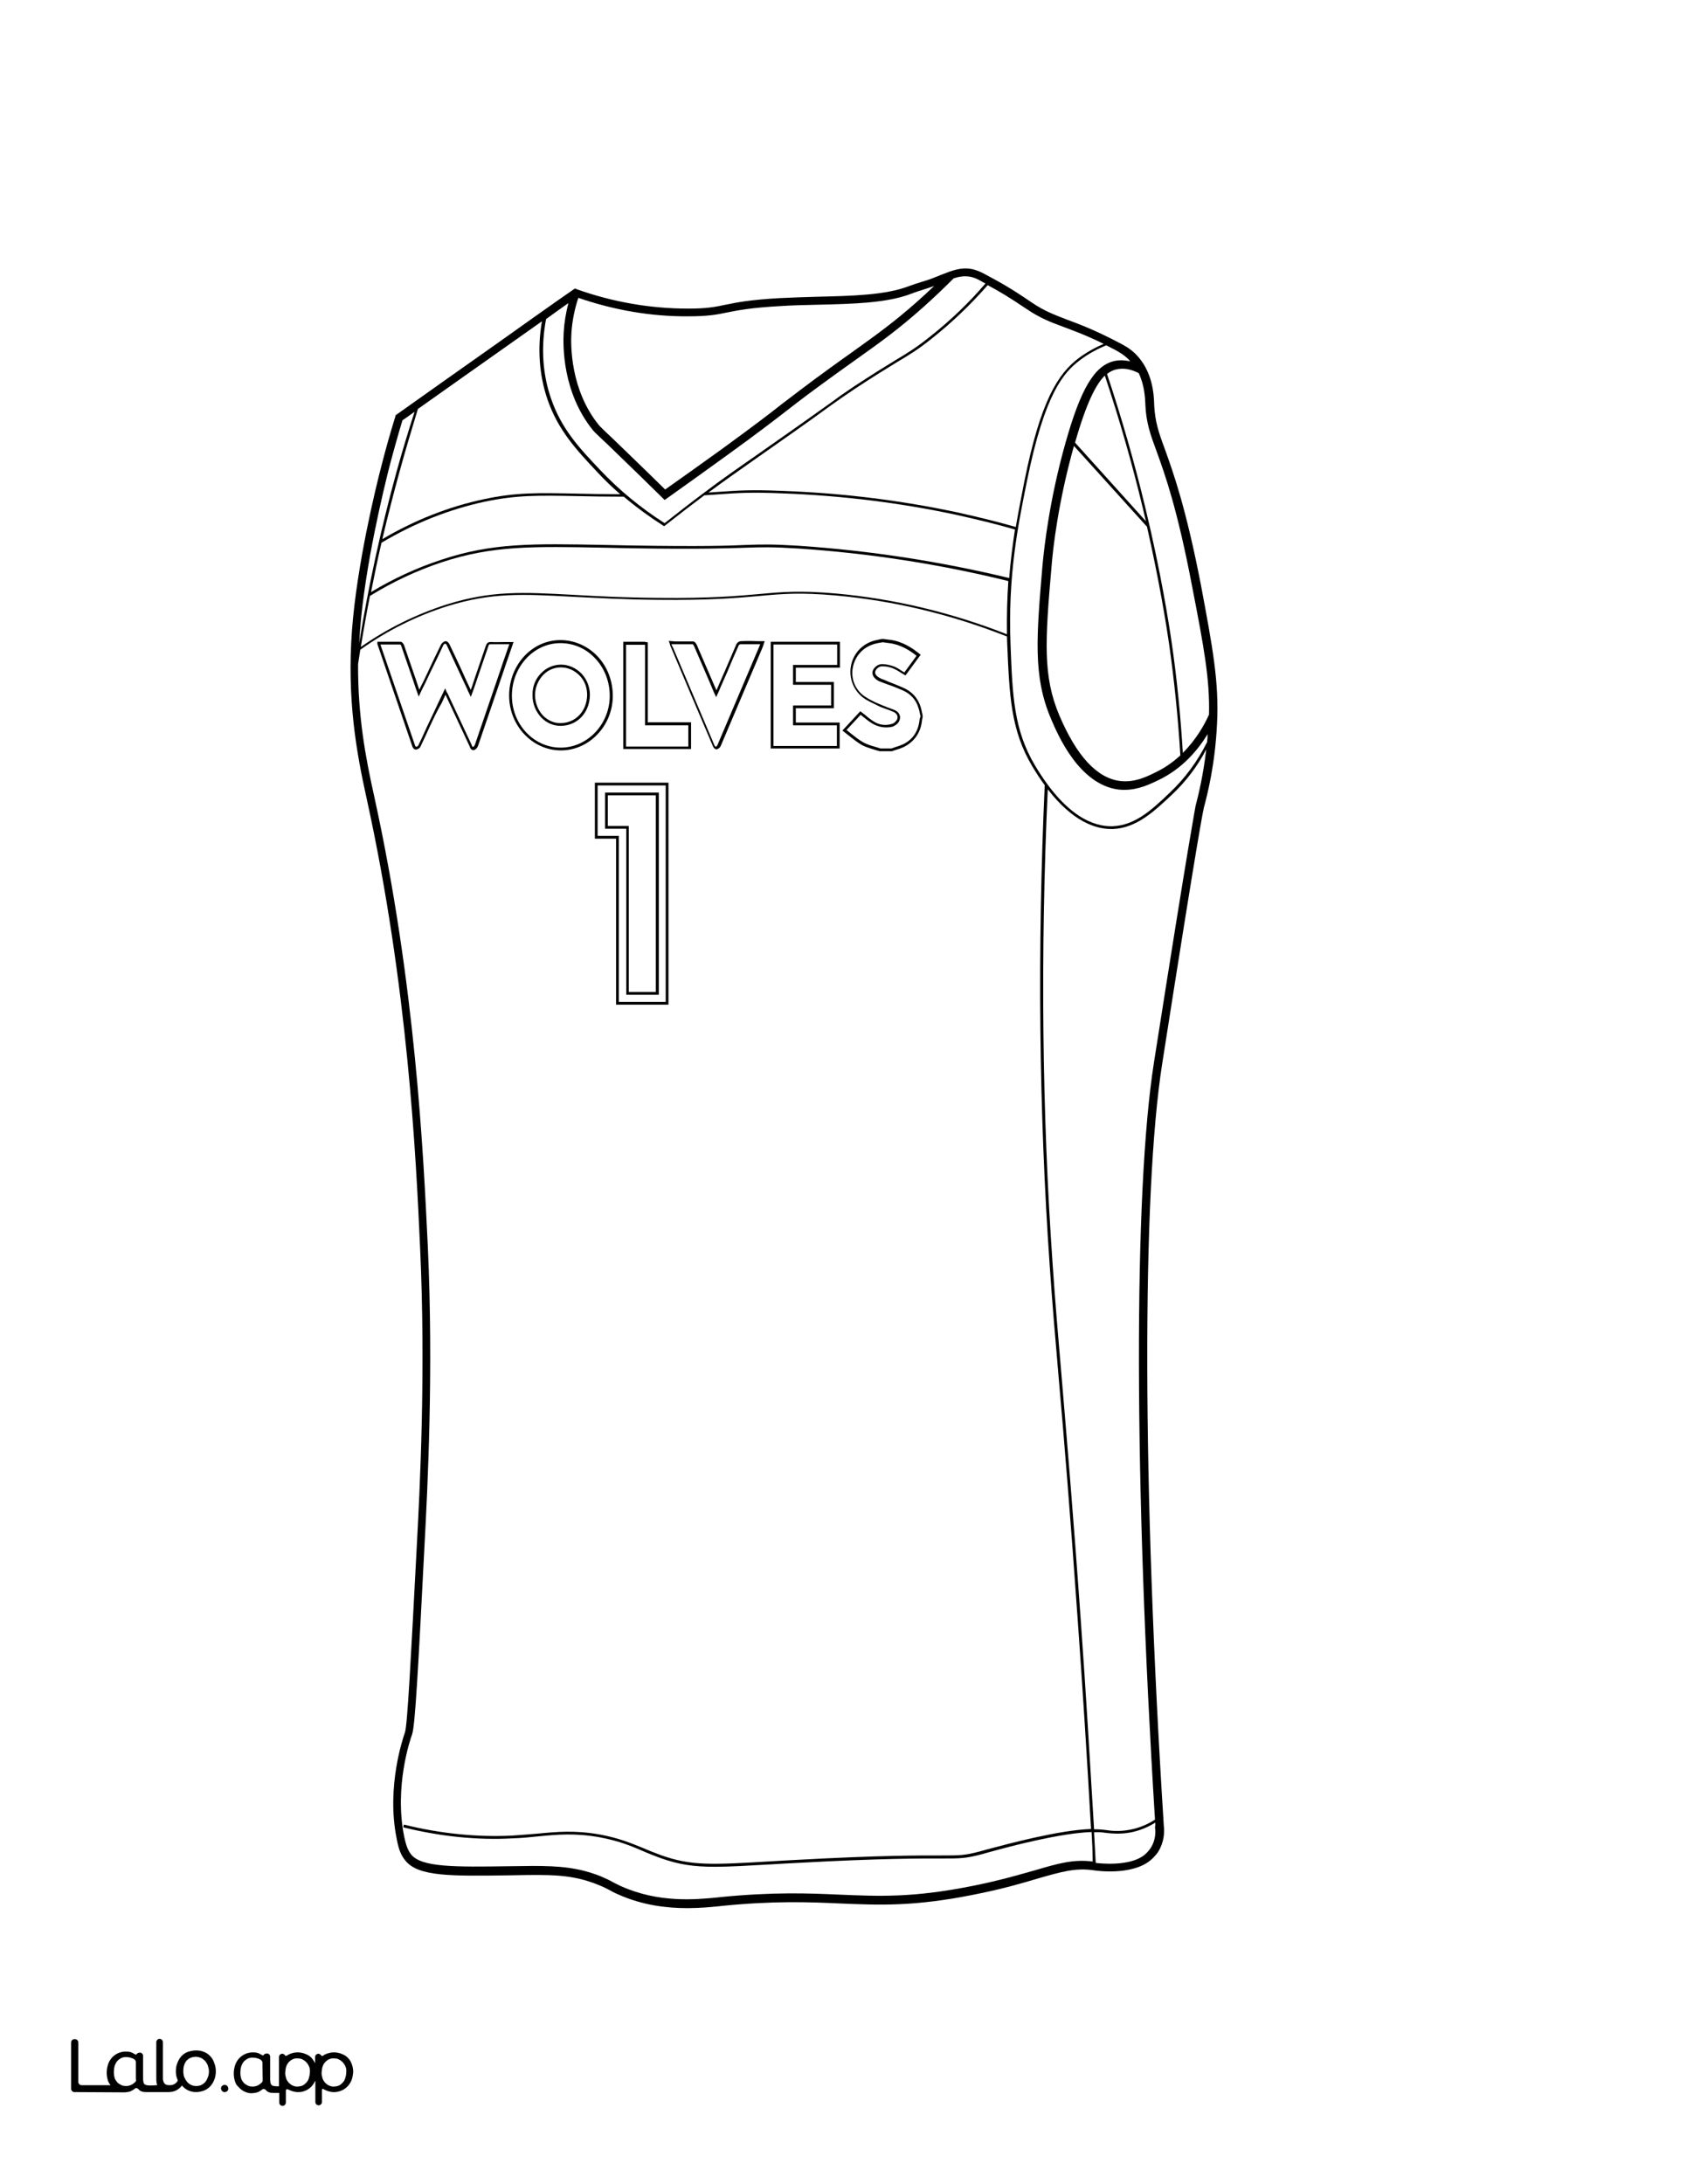
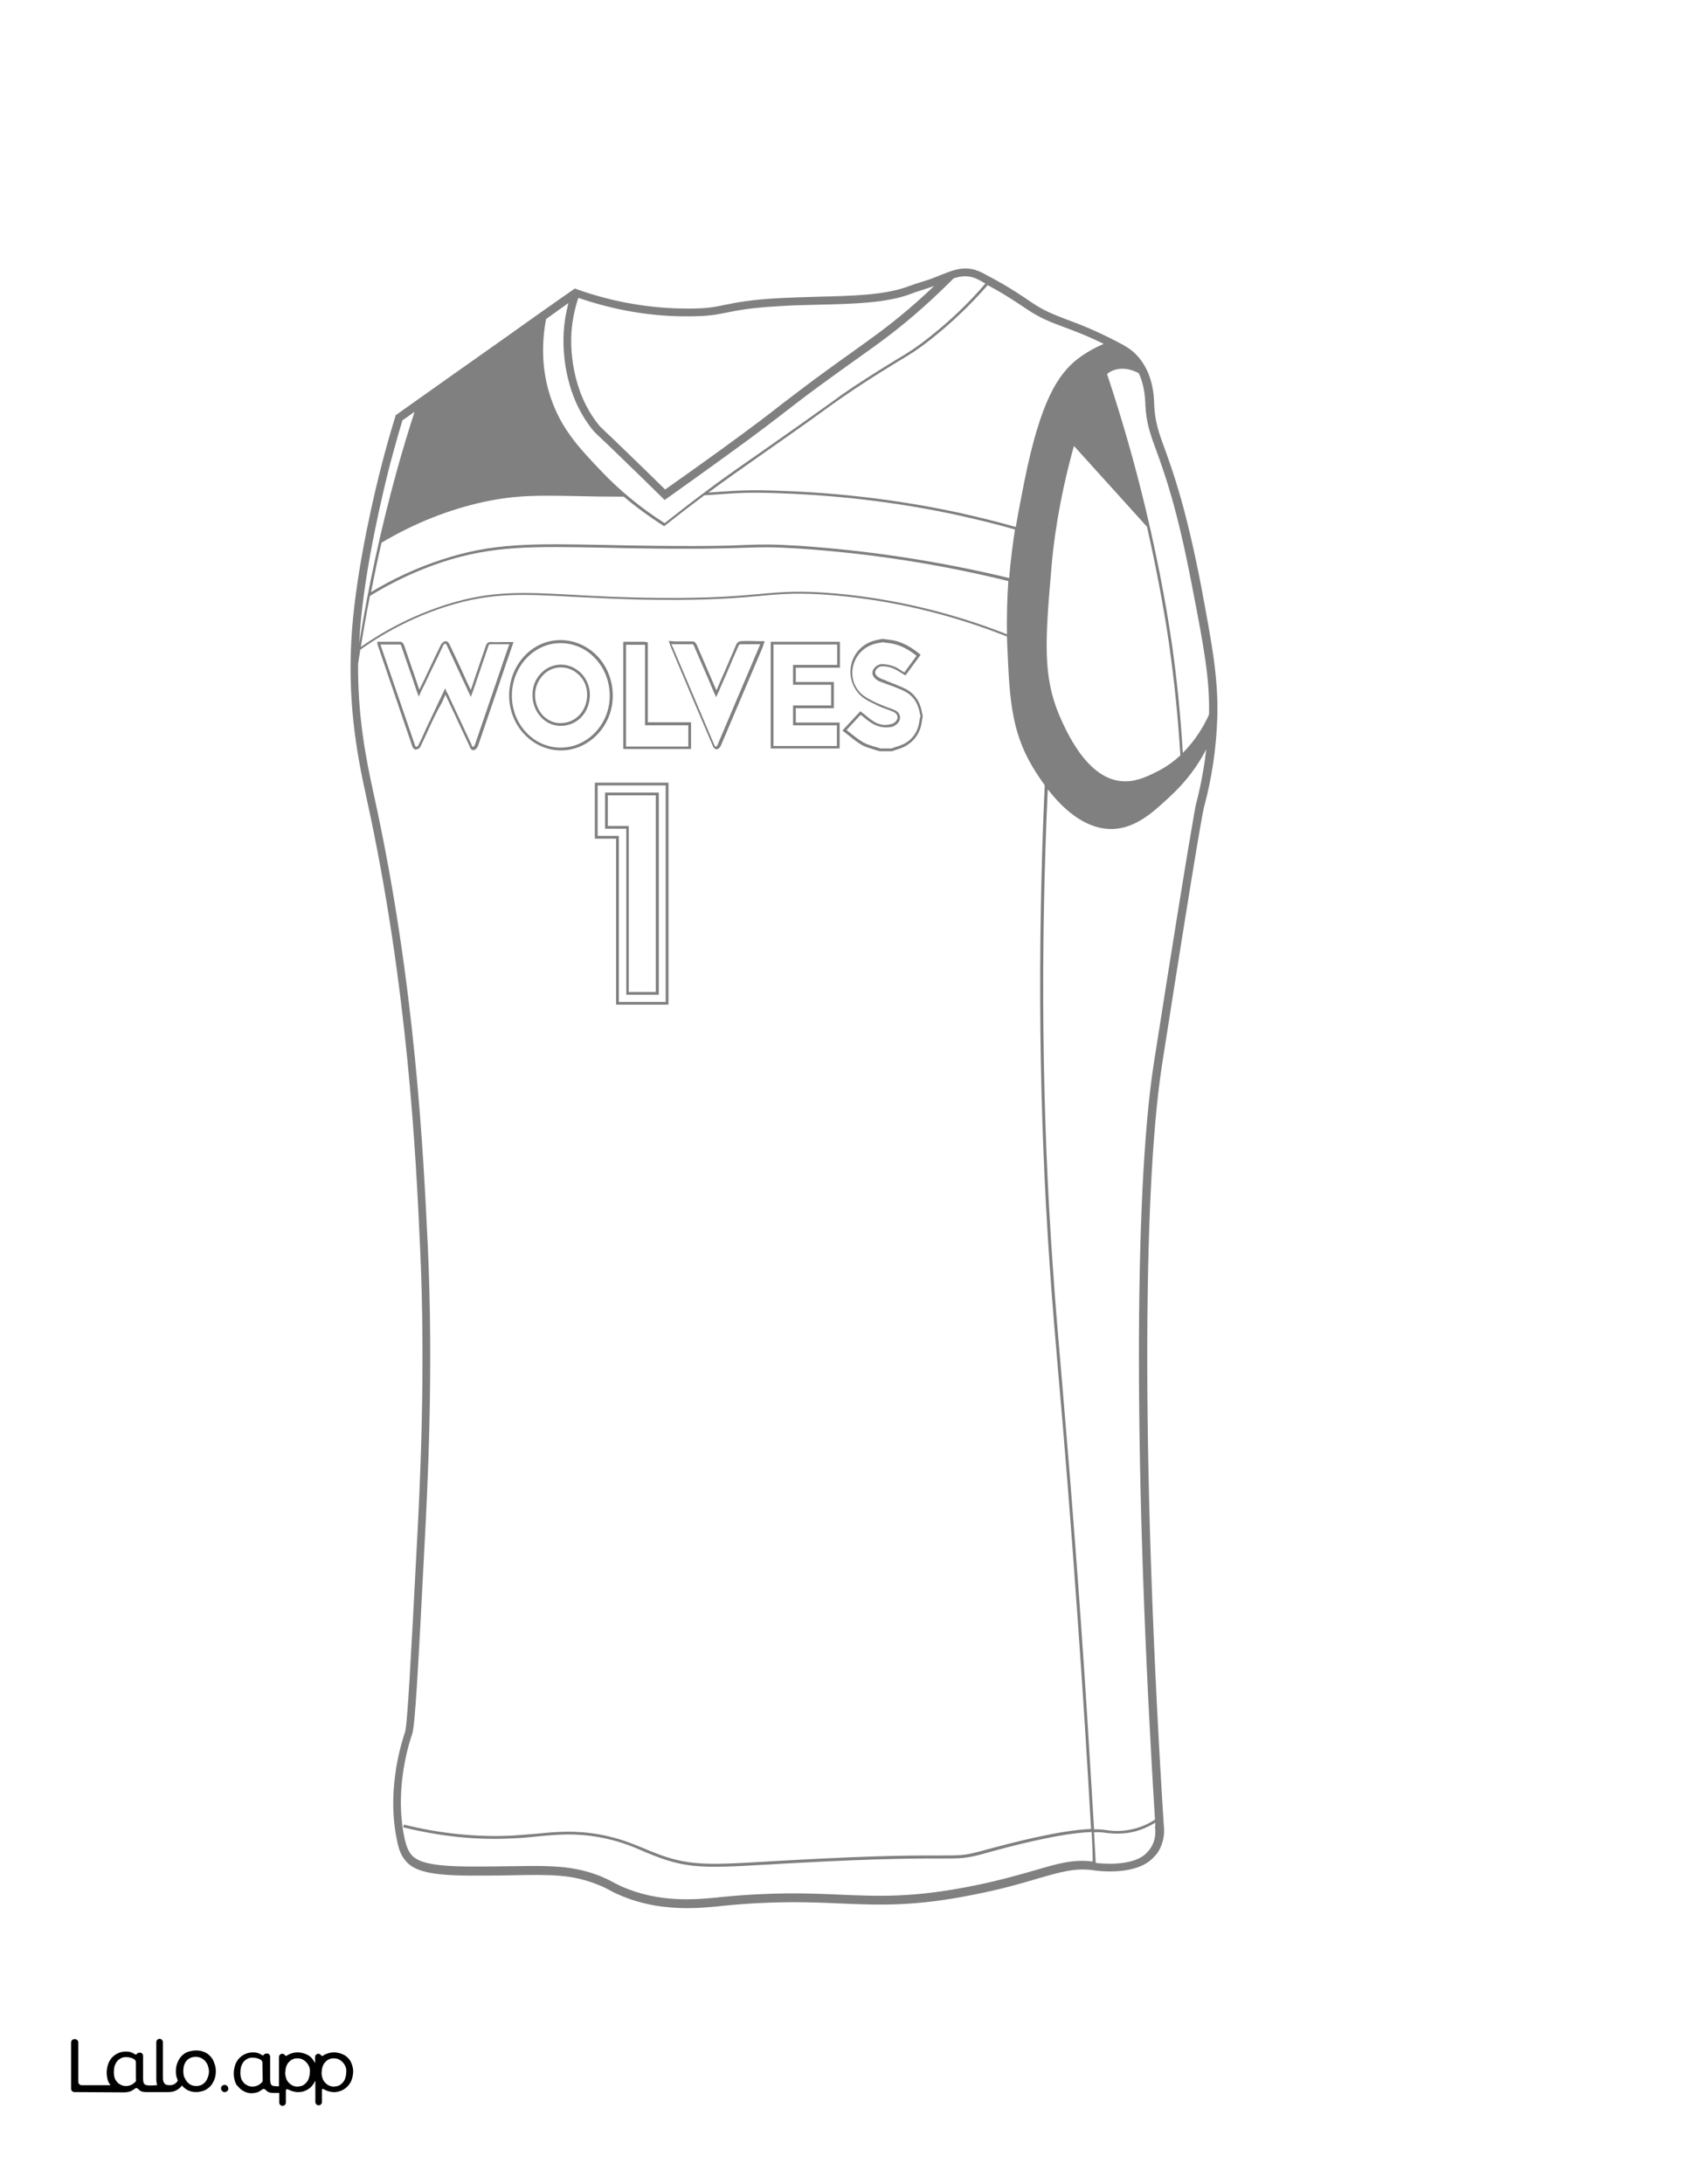
<svg xmlns="http://www.w3.org/2000/svg" version="1.1" id="Layer_1" data-layer="Layer_1" x="0px" y="0px" viewBox="0 0 612 792" style="enable-background:new 0 0 612 792;" xml:space="preserve">
  <rect x="0" y="0" width="612" height="792" fill="#808080" stroke="none" />
  <style type="text/css">
	.st0{fill:#FFFFFF;}
	.st1{fill:#010101;}
</style>
  <g id="Black">
-     <rect x="16" y="14.1" width="574.2" height="761.5" />
-   </g>
+     </g>
  <g id="Color">
    <polygon class="st0" points="287.7,255.8 301.5,255.8 301.5,248.3 287.7,248.3 287.7,241.1 303.7,241.1 303.7,233.7 280.6,233.7    280.6,270.5 303.6,270.5 303.6,263 287.7,263  " />
    <path class="st0" d="M143.9,170.9c2-7.2,4.2-14.5,6.5-21.6c-1.6,1.2-3.1,2.2-4.4,3.1c-1.7,5.6-3.3,11.4-4.8,17.1   c-2,7.9-8.8,35.6-10.6,59.1c-0.1,1.6-0.2,3.1-0.3,4.6C133.7,212.2,138.3,191.3,143.9,170.9z" />
-     <path class="st0" d="M144.9,171.2c-2.2,8-4.3,16.2-6.2,24.3c11.7-6.9,24.1-11.8,36.9-14.5c11.6-2.5,19.6-2.3,34.1-2   c4.4,0.1,9.4,0.2,15.3,0.2c-2.9-2.5-5.7-5.2-8.3-8c-7.6-8.1-14.2-15.1-18.1-26.4c-3-8.8-3.7-18.5-2-28.3   c-5.8,4.1-11.6,8.2-14.3,10.1c-6.9,4.9-21,14.8-30.7,21.7C149.3,155.9,147,163.5,144.9,171.2z" />
    <path class="st0" d="M316.2,262.2c-1.1-0.7-2.1-1.5-3.1-2.3c-0.3-0.3-0.6-0.5-0.9-0.7l-5.1,5.5c0.5,0.4,1,0.8,1.5,1.2   c1.5,1.2,3,2.4,4.6,3.3c1.3,0.7,2.8,1.2,4.3,1.6c0.6,0.2,1.3,0.4,1.9,0.6h4c0.5-0.2,0.9-0.3,1.4-0.5c1.1-0.3,2.1-0.7,3-1.1   c3.5-1.8,5.4-4.8,5.8-8.9c0-0.2,0.1-0.5,0.2-0.7c0-0.1,0-0.1,0.1-0.2v-0.4c-0.1-0.3-0.1-0.6-0.2-0.9c-0.1-0.7-0.3-1.4-0.5-2   c-0.9-3-2.9-5.2-6-6.5c-1.8-0.8-3.6-1.5-5.4-2.1c-0.8-0.3-1.6-0.6-2.4-0.9c-0.1-0.1-0.2-0.1-0.3-0.1c-1.8-0.8-2.8-2.2-2.6-3.5   c0.3-1.4,1.9-2.9,3.7-2.8c1.5,0.1,2.9,0.4,4.2,0.9c1,0.4,1.9,1,2.8,1.6c0.3,0.2,0.6,0.4,0.9,0.5l4.4-6c-2.5-2-5.8-4.1-9.9-4.6   c-0.5-0.1-1-0.1-1.5-0.2l-0.7-0.1l-0.4,0c-0.4,0.1-0.7,0.2-1.1,0.2c-0.8,0.2-1.6,0.3-2.3,0.6c-3.6,1.2-6.2,4.1-7.1,7.8   c-0.9,3.7,0.2,7.4,2.9,10c1.4,1.3,3.2,2.2,5,3.1l0.9,0.4c1.1,0.5,2.2,0.9,3.4,1.4c0.9,0.3,1.9,0.7,2.9,1.1c1.1,0.5,1.7,1.3,1.9,2.3   c0.1,1-0.3,2.1-1.3,2.9c-0.4,0.3-0.9,0.6-1.4,0.8C321.2,264.1,318.6,263.7,316.2,262.2z" />
    <polygon class="st0" points="228.1,359.7 237.9,359.7 237.9,288.4 220.5,288.4 220.5,299.5 228.1,299.5  " />
    <path class="st0" d="M224.5,363.3h17v-78.5h-24.7v18.3h7.7V363.3z M219.5,300.5v-13.1h19.5v73.3h-11.8v-60.2H219.5z" />
    <path class="st0" d="M207.3,120.6c-0.3,4.6-0.4,20.8,10,33.6c0.4,0.4,0.4,0.5,2.3,2.3c1.3,1.2,3.4,3.2,7,6.7   c5,4.8,9.9,9.6,14.7,14.3c6.7-4.7,13.5-9.6,20.2-14.4c12.1-8.8,17.6-13,22.4-16.8c4.5-3.4,8.7-6.7,17.4-13c2.7-2,5.2-3.7,7.4-5.3   c9.2-6.6,15.3-10.9,24.1-18.7c2-1.8,4.1-3.7,6.1-5.6c-1.2,0.4-2.4,0.8-3.6,1.2c-1.5,0.5-3.2,1-4.7,1.6c-8.8,3.4-21.1,3.7-34.1,4   c-4.5,0.1-9.1,0.2-13.6,0.5c-10.6,0.6-15.1,1.5-19.1,2.3c-3.8,0.8-7,1.4-14.1,1.4c-13.4,0.1-26.8-2.2-39.9-6.7   C208.4,112.2,207.6,116.4,207.3,120.6z" />
    <path class="st0" d="M384.3,259.4c6.3,14.8,13.7,22.8,22.1,23.8c5,0.6,9.3-1.4,12.7-3.1c3.6-1.7,6.6-3.9,9.1-6.2   c-0.8-13.5-2.2-27.1-4.1-40.5c-0.9-6.2-3.4-22.1-8-42.4l-26.5-29.3c-5.7,20.3-7.6,37.1-8.1,43.4   C379.1,232.5,378.3,245.2,384.3,259.4z" />
    <path class="st0" d="M334.8,111.5c-8.9,7.9-15,12.3-24.3,18.9c-2.3,1.6-4.7,3.4-7.4,5.3c-8.7,6.3-12.7,9.3-17.3,12.9   c-4.8,3.7-10.3,8-22.5,16.8c-7,5.1-14.2,10.2-21.2,15.2l-1,0.7l-0.9-0.9c-5.1-5-10.3-10.1-15.6-15.2c-3.6-3.5-5.7-5.5-7-6.7   c-1.9-1.8-2-1.9-2.5-2.5c-11.1-13.7-10.9-30.7-10.6-35.6c0.2-3.5,0.8-7,1.7-10.5c-2.3,1.6-5.2,3.7-8.1,5.8   c-1.9,10-1.3,19.9,1.8,28.8c3.8,11.1,10.3,18,17.9,26c6.9,7.3,14.7,13.7,23.3,19.2c4.6-3.6,9.3-7.3,14-10.8c7.3-5.5,12.4-9,20-14.3   l3.7-2.6c13.6-9.5,19.1-13.5,22.5-15.9c3.1-2.3,4.4-3.2,8.4-5.9c7-4.6,11.4-7.3,15-9.5c4.7-2.8,7.8-4.7,12.9-8.8   c7.2-5.7,13.9-12.1,19.9-19.1c-0.6-0.3-1.3-0.7-2-1.1c-0.8-0.4-2-1.1-3.8-1.4c-2-0.3-3.7,0-5.7,0.6   C342.3,104.6,338.6,108.1,334.8,111.5z" />
-     <path class="st0" d="M400.8,136.2c-3.1,3-6.6,9.6-10.8,24.3l25.7,28.5c-0.4-1.5-0.7-3.1-1.1-4.7C410.7,168.1,406.1,152,400.8,136.2   z" />
-     <path class="st0" d="M391.9,130.5c-6,4.5-12.9,12-19.4,44.2c-3.2,15.9-6.9,33.9-5.9,59.1c0.7,18.6,1.2,30.9,8.9,43.8   c11.1,18.6,21.4,22.2,28.1,22c8.2-0.3,14.3-6,20.7-12.1c5.6-5.3,10.1-11.4,13.6-18.4c0.1-0.9,0.2-1.9,0.2-2.9   c-3.5,5.7-9.1,12.5-17.9,16.7c-3.1,1.5-7.3,3.5-12.2,3.5c-0.7,0-1.4,0-2.2-0.1c-14.3-1.8-22-19.7-24.5-25.6   c-6.6-15.4-5.3-29.8-3.1-55.8c0.6-6.4,2.5-23.6,8.3-44.2c5.6-19.9,10.6-28.2,17.8-29.8c1.8-0.4,3.7-0.3,5.7,0.1   c-0.2-0.2-0.3-0.4-0.5-0.6c-1.9-1.9-3.7-2.8-4.9-3.5c-1.2-0.6-2.3-1.2-3.3-1.7C398,126.6,394.8,128.3,391.9,130.5z" />
    <path class="st0" d="M289.7,198.9c-9.8-0.6-13.1-0.5-19-0.3c-6.5,0.2-16.3,0.6-41.7,0.2c-3.4-0.1-6.6-0.1-9.7-0.2   c-26.2-0.5-40.6-0.8-59.1,5.3c-9,3-17.8,7.1-26,12.2c-1.2,6.1-2.3,12.3-3.3,18.5c9.7-6.8,20.2-11.9,31.1-15.4   c16.3-5.1,27.5-4.5,46.1-3.5c8.6,0.5,18.3,1,30.8,1.1c18.8,0.2,28.7-0.7,36.6-1.4c8.6-0.8,14.8-1.3,27.6-0.2   c21.2,1.9,42.1,6.9,62.2,14.8c-0.1-7,0.1-13.3,0.5-19.3C340.7,204.5,315.1,200.6,289.7,198.9z" />
    <path class="st0" d="M338.1,122.7c-5.1,4.1-8.3,6-13,8.8c-3.6,2.2-8,4.9-15,9.5c-4,2.7-5.3,3.6-8.4,5.8c-3.3,2.4-8.9,6.5-22.5,16   l-3.7,2.6c-7.1,5-12,8.4-18.5,13.2c1.6-0.1,3-0.2,4.4-0.3c6-0.4,10.7-0.8,22.5-0.3c22,0.8,43.3,3.5,63.4,7.8   c7.2,1.6,14.3,3.3,21.2,5.3c1-5.9,2.1-11.3,3.1-16.5c5.9-29.3,12.2-39.1,19.8-44.8c2.7-2,5.7-3.7,9-5.1c-6.5-3.2-11-4.8-14.7-6.2   c-4.6-1.7-8.3-3.1-13.2-6.4c-6.7-4.5-9.9-6.4-14.2-8.7C352.2,110.4,345.4,116.9,338.1,122.7z" />
    <path class="st0" d="M160,203c18.6-6.2,33.1-5.9,59.4-5.4c3,0.1,6.3,0.1,9.7,0.2c25.4,0.4,35.2,0.1,41.6-0.2   c5.9-0.2,9.2-0.3,19.1,0.3c25.3,1.7,51,5.6,76.3,11.7c0.5-6.3,1.3-12.2,2.1-17.6c-6.9-2-14-3.7-21.2-5.3c-20-4.3-41.3-7-63.2-7.8   c-11.7-0.5-16.5-0.1-22.4,0.3c-1.8,0.1-3.7,0.3-5.9,0.4c0,0,0,0,0,0c-4.8,3.6-9.6,7.3-14.3,11l-0.3,0.2l-0.3-0.2   c-5-3.2-9.8-6.7-14.3-10.5c-6.5,0-11.8-0.1-16.5-0.2c-14.9-0.3-22.3-0.4-33.9,2c-13,2.8-25.6,7.8-37.5,14.9   c-1.4,5.9-2.6,11.9-3.8,17.9C142.7,209.8,151.2,205.9,160,203z" />
    <path class="st0" d="M203.4,271.1c9.6,0,17.6-8.3,17.8-18.4c0.1-5.4-1.9-10.6-5.6-14.3c-3.3-3.4-7.7-5.2-12.3-5.2c0,0,0,0,0,0   c-9.7,0-17.6,8.6-17.6,19.1C185.7,262.6,193.6,271.1,203.4,271.1z M196.5,243.9c1.9-1.9,4.5-2.9,7-2.9c2.8,0,5.4,1.2,7.4,3.2   c2,2.1,3.1,4.9,3.1,7.8c-0.1,6.4-4.5,11.1-10.5,11.2c0,0-0.1,0-0.1,0c-2.6,0-5-1-6.9-2.9c-2.1-2.1-3.4-5.2-3.3-8.3   C193.1,248.9,194.3,246,196.5,243.9z" />
    <path class="st0" d="M419.1,660.9c-2.8,1.7-5.7,2.9-8.7,3.5c-3,0.6-6.1,0.6-9.2,0.2l-0.1,0c-1.2-0.2-2.6-0.3-4.2-0.2   c0.2,3.7,0.4,7.4,0.6,11.1c1.6,0.2,12.5,1.4,17.8-3c1.3-1.1,2.2-2.5,2.2-2.5c1.7-2.7,1.8-5.6,1.5-7.5   C419.2,661.8,419.1,661.3,419.1,660.9z" />
    <path class="st0" d="M203.5,262.2c5.4-0.1,9.4-4.4,9.5-10.2c0-2.7-0.9-5.2-2.8-7.1c-1.8-1.8-4.1-2.9-6.7-2.9   c-2.4,0-4.6,0.9-6.3,2.6c-1.9,1.9-3.1,4.6-3.1,7.4c0,2.9,1.1,5.6,3,7.6C198.9,261.3,201.1,262.3,203.5,262.2z" />
    <path class="st0" d="M425.1,288.2c-6.3,5.9-12.8,12.1-21.4,12.4c-0.2,0-0.4,0-0.6,0c-5.8,0-14-2.8-23-14.4   c-2.7,59.1-2.1,117.2,1.8,172.7c0.9,13.2,2,26.2,3.3,41.2c1.8,21.5,4.1,48.2,6.9,87.8c1.8,25.1,3.3,50.4,4.8,75.4   c1.6,0,3.1,0.1,4.4,0.3l0.1,0c3,0.5,5.9,0.4,8.8-0.2c3.1-0.6,6-1.8,8.8-3.6c-7.6-122.1-7.8-227.1-0.4-274.4   c13.4-85.3,15-92.2,15-92.5l0.1-0.6c1.1-4.2,2.8-11.2,3.9-20.6C434.4,277.9,430.2,283.4,425.1,288.2z" />
    <path class="st0" d="M234,233.8c-0.1,0-0.3,0-0.4,0c-1.8,0-3.5,0-5.3,0l-1.2,0v36.9h22.6v-7.7H234V233.8z" />
    <path class="st0" d="M162,250.8c0.1,0.3,0.3,0.5,0.4,0.7c2.9,6.2,5.8,12.4,8.7,18.6l0,0.1c0.3,0.7,0.4,0.7,0.6,0.6   c0.2-0.1,0.5-0.5,0.6-0.8c3.1-9.1,6.2-18.2,9.3-27.2l0.9-2.7c0.6-1.6,1.1-3.2,1.7-4.9l0.6-1.6c-0.5,0-1,0-1.5,0c-1.8,0-3.5,0-5.2,0   c-0.6,0-0.8,0.1-1,0.9c-1.3,3.8-2.6,7.6-3.9,11.4l-0.7,2.1c-0.3,0.8-0.5,1.5-0.8,2.3l-0.9,2.4l-0.8-1.7c-0.2-0.3-0.3-0.6-0.4-0.9   l-1.6-3.4c-2-4.2-3.9-8.5-5.9-12.7c-0.1-0.3-0.4-0.6-0.6-0.6c-0.2,0-0.6,0.3-0.7,0.6c-1.5,3.2-3,6.4-4.6,9.6l-1.7,3.6   c-0.4,0.9-0.9,1.8-1.4,2.8l-1.2,2.6l-0.6-1.7c-0.1-0.3-0.2-0.6-0.3-0.8l-1.2-3.6c-1.4-4.1-2.8-8.1-4.2-12.2   c-0.1-0.3-0.3-0.6-0.4-0.6c-1.9,0-4,0-6,0l-1.2,0c4.2,12.2,8.4,24.5,12.6,36.7c0.1,0.2,0.3,0.4,0.4,0.4c0.2,0,0.6-0.3,0.7-0.4   c0.8-1.6,1.6-3.3,2.3-4.9c0.3-0.7,0.7-1.5,1-2.2c1.4-3,2.9-6,4.3-9.1l2.2-4.6L162,250.8z" />
    <path class="st0" d="M396,664.3c-11.4,0.4-29.2,5.1-37.5,7.4c-1,0.3-1.8,0.5-2.5,0.7c-5.8,1.5-7.5,1.5-14.5,1.5   c-7.4,0-21.1-0.1-52.3,1.6c-3.3,0.2-6.3,0.3-9,0.5c-8.9,0.5-15.4,0.9-20.8,0.9c-7.9,0-13.2-0.8-19.9-3.2c-2.4-0.9-4.5-1.7-6.5-2.6   c-4.4-1.9-8.6-3.6-15.5-4.9c-9-1.6-15.3-1-22.5-0.3c-2.9,0.3-5.8,0.6-9.2,0.7c-12.8,0.7-26.1-0.7-39.5-4l0.2-1   c13.3,3.3,26.5,4.6,39.2,4c3.3-0.2,6.3-0.5,9.1-0.7c7.3-0.7,13.7-1.3,22.8,0.3c7,1.3,11.2,3.1,15.7,4.9c2,0.9,4.1,1.7,6.5,2.6   c11,3.9,18.3,3.5,40.2,2.2c2.8-0.2,5.8-0.3,9-0.5c31.1-1.7,44.9-1.6,52.3-1.6c7.1,0,8.6,0,14.3-1.5c0.7-0.2,1.5-0.4,2.5-0.7   c8.3-2.2,26.2-7,37.7-7.4c-1.4-25-3-50.3-4.8-75.4c-2.8-39.6-5-66.3-6.9-87.8c-1.3-15-2.4-27.9-3.3-41.2   c-3.9-56-4.5-114.5-1.8-174.1c-1.5-2-3-4.3-4.5-6.8c-7.8-13.1-8.3-25.5-9.1-44.3c0-0.9-0.1-1.8-0.1-2.8c-20.2-8-41.1-13-62.3-14.9   c-12.7-1.1-18.9-0.6-27.5,0.2c-7.9,0.7-17.8,1.6-36.7,1.4c-12.6-0.1-22.3-0.7-30.8-1.1c-18.5-1-29.6-1.6-45.7,3.4   c-11.1,3.5-21.8,8.8-31.6,15.8c-0.3,1.7-0.5,3.5-0.8,5.2c-0.1,18.8,2.7,33.8,5.8,47.7c15.1,68.6,17.9,130.2,19.5,163.4   c2.1,45.5-0.1,88.1-1.2,108.5c-2.3,44.9-3.4,65.4-4.5,68.5c-0.7,1.9-6.5,18.9-2.9,36.9c0.7,3.4,1.4,5.2,2.6,6.7   c3.8,4.6,15.7,4.5,35.6,4.2c3.1,0,6-0.1,8.6-0.1c9.7,0,16.5,0.6,24.4,3.7c2.1,0.9,3.2,1.4,4.4,2.1c0.8,0.4,1.7,0.9,3,1.5   c13.8,6.2,27.2,4.9,35.3,4.1l0.8-0.1c19.3-1.9,32-1.4,43.2-0.9c14.3,0.6,26.7,1.2,48.5-3.2c10-2,17-4.1,22.7-5.7   c8.2-2.4,13.7-4,20.7-3.1C396.4,671.5,396.2,667.9,396,664.3z M242.5,364.3h-19v-60.2h-7.7v-20.3h26.7V364.3z M324.3,258.2   c-0.9-0.4-1.9-0.8-2.8-1.1c-1.1-0.4-2.3-0.8-3.4-1.4l-0.8-0.4c-1.9-0.9-3.8-1.8-5.3-3.3c-2.9-2.9-4.1-7-3.2-11   c0.9-4,3.8-7.2,7.7-8.5c0.8-0.3,1.6-0.4,2.4-0.6c0.4-0.1,0.7-0.2,1.1-0.2l0.1,0h0.5l0.7,0.1c0.5,0.1,1,0.1,1.5,0.2   c4.5,0.5,8.2,3,10.8,5.1l0.4,0.3l-5.5,7.5l-0.4-0.2c-0.4-0.3-0.9-0.5-1.3-0.8c-0.9-0.6-1.8-1.1-2.7-1.5c-1.2-0.5-2.6-0.8-3.9-0.8   c-1.3-0.1-2.5,1-2.7,2c-0.2,0.8,0.6,1.8,2,2.4c0,0,0.1,0,0.1,0.1c0.9,0.3,1.7,0.6,2.5,1c1.8,0.7,3.6,1.4,5.4,2.2   c3.3,1.4,5.5,3.8,6.5,7.1c0.2,0.7,0.4,1.4,0.5,2.1c0.1,0.3,0.1,0.6,0.2,0.9l0,0.1l0,0.7c0,0.1-0.1,0.2-0.1,0.3   c0,0.2-0.1,0.4-0.1,0.5c-0.4,4.4-2.6,7.7-6.3,9.7c-1,0.5-2.1,0.9-3.2,1.2c-0.5,0.2-1,0.3-1.4,0.5l-0.1,0l-4.4,0   c-0.6-0.2-1.3-0.4-2-0.6c-1.5-0.5-3.1-0.9-4.5-1.7c-1.7-1-3.2-2.2-4.7-3.4c-0.6-0.5-1.3-1-1.9-1.5l-0.4-0.3l6.5-7l0.4,0.3   c0.4,0.3,0.9,0.7,1.3,1c0.9,0.8,1.9,1.6,3,2.3c2.1,1.4,4.4,1.7,6.7,1c0.4-0.1,0.8-0.3,1.1-0.6c0.7-0.6,1.1-1.3,1-2   C325.5,259.1,325,258.6,324.3,258.2z M279.6,232.7h25.1v9.4h-16v5.2h13.8v9.5h-13.8v5.2h15.9v9.4h-25V232.7z M245,232.6   c2.2,0,4.3,0,6.5,0c0.6,0,1.1,0.9,1.3,1.3c1.9,4.4,3.8,8.8,5.7,13.2l1.4,3.2l0.2-0.4c0.4-0.9,0.8-1.9,1.2-2.8l1.8-4.1   c1.3-3.1,2.7-6.2,4-9.3c0.2-0.6,1-1.2,1.6-1.2c2-0.1,3.9-0.1,6,0l2.7,0l-0.4,1.2c-0.1,0.3-0.2,0.6-0.3,0.9l-0.5,1.2   c-4.9,11.5-9.8,23.1-14.7,34.6c-0.2,0.6-0.8,1.1-1.4,1.3c-0.1,0-0.1,0-0.2,0c-0.6,0-1.2-0.8-1.3-1.2c-5.1-11.9-10.1-23.7-15.1-35.6   l-0.3-0.7c-0.1-0.2-0.1-0.4-0.2-0.7l-0.4-1.1L245,232.6z M226.1,232.7l2.2,0c1.8,0,3.5,0,5.3,0c0.2,0,0.4,0,0.6,0.1l0.8,0.1v29   h15.7v9.7h-24.6V232.7z M203.3,232.1C203.3,232.1,203.3,232.1,203.3,232.1c4.9,0,9.6,2,13.1,5.5c3.9,3.9,6,9.4,5.9,15.1   c-0.2,10.7-8.7,19.4-18.8,19.4c-10.3,0-18.8-8.9-18.8-19.9C184.7,241.1,193,232.1,203.3,232.1z M155.8,263.7   c-0.3,0.7-0.7,1.5-1,2.2c-0.8,1.6-1.5,3.3-2.3,4.9c-0.3,0.6-1,0.9-1.6,1c-0.6,0.1-1.2-0.7-1.3-1.1c-4.2-12.3-8.4-24.6-12.6-36.9   c-0.1-0.2-0.1-0.3-0.1-0.4c0-0.1,0-0.1,0-0.2l0-0.5l2.3,0c2,0,4,0,6.1,0c0.6,0,1.2,0.9,1.3,1.3c1.4,4.1,2.8,8.1,4.2,12.2l1.2,3.6   c0,0.1,0.1,0.2,0.1,0.3l0.2-0.4c0.5-1,0.9-1.9,1.4-2.8l1.7-3.6c1.5-3.2,3-6.4,4.6-9.6c0.3-0.5,0.9-1.1,1.6-1.2   c0.7-0.1,1.3,0.8,1.5,1.2c2,4.2,4,8.4,5.9,12.7l1.6,3.4c0.1,0.1,0.1,0.3,0.2,0.4l0-0.1c0.3-0.8,0.6-1.6,0.8-2.3l0.7-2.1   c1.3-3.8,2.6-7.6,3.9-11.4c0.3-0.8,0.6-1.6,2-1.5c1.7,0.1,3.4,0,5.2,0c0.7,0,1.5,0,2.2,0h0.7l-1,2.9c-0.6,1.7-1.1,3.3-1.7,4.9   l-0.9,2.7c-3.1,9.1-6.2,18.2-9.3,27.2c-0.2,0.5-0.6,1.1-1.2,1.4c-0.2,0.1-0.4,0.1-0.5,0.1c-0.8,0-1.1-0.8-1.3-1.2l0-0.1   c-2.9-6.2-5.8-12.4-8.7-18.6c0-0.1-0.1-0.1-0.1-0.2l-1.3,2.9C158.6,257.7,157.2,260.7,155.8,263.7z" />
    <path class="st0" d="M0,0v792h612V0H0z M441.5,262.6c-0.7,14.3-3.3,24.8-4.8,30.4l-0.1,0.6c-0.1,0.3-1.8,7.8-15,92.2   c-7.4,47.4-7.2,153.3,0.6,276.2c0.3,2.4,0.1,6-2,9.4c0,0.1-1.2,1.8-2.9,3.2c-6.8,5.6-19.8,3.7-20.4,3.6c-6.7-1-11.8,0.5-20.2,2.9   c-5.7,1.7-12.8,3.8-22.9,5.8c-22.1,4.5-34.7,3.9-49.2,3.3c-11.1-0.5-23.8-1-42.8,0.9l-0.8,0.1c-3,0.3-7,0.7-11.7,0.7   c-7.3,0-16.2-1-25.1-5c-1.4-0.6-2.3-1.1-3.2-1.6c-1.1-0.6-2.1-1.1-4.1-1.9c-9.5-3.8-16.9-3.7-31.7-3.4c-21.6,0.3-33.4,0.5-38.1-5.3   c-1.6-1.9-2.5-4.1-3.2-8c-3.8-18.7,2.3-36.5,3-38.5c0.9-2.6,2.1-25.7,4.3-67.6c1.1-20.4,3.3-62.9,1.2-108.2   c-1.5-33.1-4.4-94.6-19.4-162.9c-3.6-16.3-7.2-35.7-5.3-61.1c1.8-23.7,8.6-51.6,10.7-59.6c1.5-5.9,3.2-11.9,5-17.7l0.1-0.5l0.4-0.3   c8.6-6.1,28.2-20,36.9-26.1c5-3.6,22.1-15.7,27.2-19.2l0.6-0.4l0.7,0.3c13.2,4.7,26.8,7,40.4,7c6.8,0,9.7-0.6,13.5-1.4   c3.9-0.8,8.8-1.8,19.6-2.4c4.6-0.2,9.2-0.4,13.7-0.5c12.7-0.3,24.8-0.6,33.1-3.8c1.6-0.6,3.2-1.1,4.8-1.6c1.6-0.5,3.3-1,4.9-1.7   c0.7-0.3,1.4-0.5,2-0.8c4.1-1.6,7.1-2.8,10.9-2.2c2.2,0.4,3.7,1.2,4.7,1.7c6.1,3.3,9.2,4.9,17.4,10.5c4.6,3.1,7.9,4.3,12.5,6.1   c4.6,1.7,10.3,3.8,19.6,8.7c1.3,0.7,3.5,1.8,5.7,4c6.1,6.2,6.5,14.7,6.6,17.9l0,0.3c0.3,6.2,1.6,10,3.9,16.2   c3,8.4,7.6,21,13.1,49.4C439.9,234.8,442.3,247.3,441.5,262.6z" />
    <path class="st0" d="M419.6,163.7c-2.3-6.2-3.8-10.4-4.1-17l0-0.3c-0.1-2.1-0.3-6.7-2.4-11.1c-2.9-1.5-5.5-1.9-7.9-1.4   c-1.1,0.2-2.3,0.7-3.6,1.7c5.3,15.9,10,32.2,13.9,48.5c5.7,23.6,8.6,42.3,9.6,49.2c1.9,13.1,3.2,26.5,4,39.7   c4.9-4.9,7.9-10.3,9.5-13.9c0.3-12.8-1.8-24.2-6.1-46.3C427.1,184.4,422.6,172,419.6,163.7z" />
    <path class="st0" d="M244.1,234.7c5,11.9,10.1,23.7,15.1,35.6c0.1,0.2,0.3,0.4,0.4,0.5c0.3-0.1,0.6-0.4,0.7-0.7   c4.9-11.5,9.8-23.1,14.7-34.6l0.5-1.2c0.1-0.2,0.2-0.5,0.3-0.7l-1.3,0c-2.1,0-4,0-5.9,0c-0.2,0-0.6,0.3-0.7,0.6   c-1.4,3.1-2.7,6.2-4,9.3l-1.8,4.1c-0.4,0.9-0.8,1.8-1.2,2.8l-1.1,2.4l-0.6-1.3c-0.1-0.1-0.1-0.3-0.2-0.4l-1.5-3.6   c-1.9-4.4-3.8-8.8-5.7-13.2c-0.2-0.4-0.4-0.7-0.5-0.7c-2,0-4.1,0-6.4,0l-1.3,0c0,0.1,0.1,0.3,0.1,0.4L244.1,234.7z" />
    <path class="st1" d="M76.2,745.5c-0.7-0.7-1.4-1.2-2.3-1.5c-0.9-0.4-1.8-0.5-2.8-0.5c-1,0-1.9,0.2-2.9,0.5   c-0.9,0.3-1.6,0.8-2.3,1.5c-0.6,0.6-1.1,1.4-1.5,2.4c-0.4,0.9-0.6,2-0.6,3.1c0,1.1,0.1,1.7,0.4,2.6c0.1,0.2,0.3,0.7,0.3,0.8   c-0.2,0.6-1.1,1.4-2,1.6c-0.3,0.1-0.7,0.1-1,0.1c-0.7,0-1.4-0.1-1.8-0.6c-0.4-0.5-0.6-1-0.6-2v-13c0-0.7-0.6-1.2-1.2-1.2h0   c-0.7,0-1.2,0.6-1.2,1.2v13.3c0,0.9,0.1,1.6,0.3,2.2c0,0.1,0,0.1,0.1,0.1c-0.1,0-0.2,0-0.4,0c-1,0.1-3.5,0.3-4.2-0.3   c-0.1-0.1-0.1-0.1-0.2-0.2c-0.4-0.5-0.4-1.7-0.4-2.3v-7.9c0-0.5-0.4-1-0.9-1.1c-0.1,0-1-0.1-1.4,0.5c0,0,0,0,0,0   c-0.1,0.2-0.4,0.3-0.6,0.1c-0.4-0.2-0.7-0.4-1.1-0.6c-0.7-0.3-1.4-0.4-2.3-0.4c-1.9,0-3.7,0.8-5,2.2c-0.6,0.7-1.1,1.5-1.4,2.4   c-0.3,1-0.5,2-0.5,3c0,1.1,0.2,2.2,0.5,3.1c0.2,0.5,0.5,1,0.9,1.5l-10.5,0c-0.7,0-1.2-0.6-1.2-1.2v-14.3c0-0.7-0.6-1.2-1.2-1.2H27   c-0.7,0-1.2,0.6-1.2,1.2v16.8c0,0.7,0.6,1.2,1.2,1.2l18.2,0.1c0.5,0,1-0.1,1.5-0.2c0.5-0.1,1-0.3,1.4-0.6c0.2-0.1,0.3-0.2,0.5-0.3   c0.1-0.1,0.3-0.2,0.4-0.3c0.3-0.3,0.9-0.1,1.2,0.2c0.6,0.8,1.5,1.1,2.8,1.1h8.2c0.5,0,1.1-0.1,1.6-0.2c1-0.2,2.6-1.2,3.2-2.2   c0.4,0.6,1.6,1.5,2.3,1.8c0.9,0.4,1.8,0.6,2.8,0.6c1,0,1.9-0.2,2.8-0.5c1.8-0.7,3.1-2.1,3.8-3.9c0.4-0.9,0.6-2,0.6-3.1   c0-1.2-0.2-2.2-0.6-3.1C77.4,747,76.9,746.2,76.2,745.5z M49.4,754.1L49.4,754.1c0,0.3-0.1,0.6-0.3,0.8c-0.4,0.4-0.8,0.7-1.3,1   c-0.6,0.3-1.3,0.5-2,0.5c-0.7,0-1.4-0.1-1.9-0.4c-0.5-0.3-1-0.5-1.4-1c-0.4-0.5-0.7-0.9-0.9-1.5c-0.2-0.7-0.3-1.4-0.3-2.2   c0-0.7,0.1-1.5,0.3-2.2c0.2-0.6,0.5-1.2,0.9-1.7c0.4-0.5,0.9-0.8,1.4-1.1c0.6-0.3,1.2-0.4,1.8-0.4c0.6,0,1.3,0.1,1.9,0.3   c0.4,0.1,0.8,0.3,1.1,0.5c0.3,0.2,0.6,0.6,0.6,1V754.1z M75.4,753.2c-0.2,0.6-0.5,1.2-0.9,1.7c-0.4,0.5-0.9,0.8-1.4,1.1   c-0.6,0.3-1.3,0.4-1.9,0.4c-0.6,0-1.3-0.1-1.9-0.4c-0.6-0.3-1.1-0.7-1.5-1.2c-0.4-0.5-0.7-1.1-1-1.7c-0.2-0.7-0.3-1.4-0.3-2.1   c0-1.6,0.4-2.9,1.2-3.8s2-1.4,3.4-1.4c0.6,0,1.3,0.2,1.8,0.4c0.6,0.3,1.1,0.7,1.5,1.1c0.4,0.5,0.8,1.1,1,1.7c0.2,0.7,0.4,1.3,0.4,2   C75.8,751.8,75.7,752.5,75.4,753.2z" />
-     <path class="st1" d="M106.2,761.5C106.2,761.5,106.1,761.6,106.2,761.5L106.2,761.5z" />
    <path class="st1" d="M119.4,761.5C119.4,761.5,119.3,761.6,119.4,761.5L119.4,761.5z" />
    <path class="st1" d="M127.7,748.7c-0.3-0.9-0.7-1.7-1.3-2.3c-0.6-0.7-1.3-1.2-2.1-1.5c-0.8-0.4-1.8-0.6-2.7-0.7   c-0.5,0-1.1,0-1.6,0.1c0,0,0,0-0.1,0c-0.4,0.1-0.8,0.2-1.1,0.3c-0.6,0.2-1.1,0.4-1.6,0.8c-0.2,0.2-0.5,0.1-0.7-0.1   c-0.2-0.3-0.6-0.6-1-0.6h0c-0.7,0-1.2,0.6-1.2,1.2l0,2.2c-0.3-0.6-0.7-1.2-1.1-1.7c-0.6-0.7-1.3-1.2-2.1-1.5   c-0.8-0.4-1.8-0.6-2.7-0.7c-0.5,0-1.1,0-1.6,0.1c0,0,0,0-0.1,0c-0.4,0.1-0.8,0.2-1.1,0.3c-0.6,0.2-1.1,0.5-1.6,0.8   c-0.2,0.1-0.4,0.1-0.6-0.1c-0.2-0.4-0.6-0.6-1-0.6h0c-0.7,0-1.2,0.6-1.2,1.2v10.6c-1,0-2.2,0-2.6-0.4c-0.1-0.1-0.1-0.1-0.2-0.2   c-0.4-0.5-0.4-1.7-0.4-2.3v-7.9c0-0.5-0.4-1-0.9-1.1h0c-0.1,0-1-0.1-1.4,0.5c0,0,0,0,0,0c-0.1,0.2-0.4,0.3-0.6,0.1   c-0.4-0.2-0.7-0.4-1.1-0.6c-0.7-0.3-1.4-0.4-2.3-0.4c-1.9,0-3.7,0.8-5,2.2c-0.6,0.7-1.1,1.5-1.4,2.4c-0.3,1-0.5,2-0.5,3   c0,1.1,0.2,2.2,0.5,3.1c0.1,0.3,0.3,0.6,0.4,0.9c0,0,0,0.1,0.1,0.1c0,0.1,0.1,0.1,0.1,0.2c0.1,0.1,0.2,0.2,0.3,0.3h0   c0,0,0.1,0.1,0.2,0.2c0.3,0.4,1.9,2.2,4.4,2.4c0.1,0,0.3,0,0.6,0c0.5,0,1-0.1,1.5-0.2c0.5-0.1,1-0.3,1.4-0.6   c0.2-0.1,0.3-0.2,0.5-0.3c0.1-0.1,0.3-0.2,0.4-0.3c0.3-0.3,0.9-0.1,1.2,0.2c0.6,0.8,1.5,1.1,2.8,1.1h2.1v3.5c0,0.7,0.6,1.2,1.2,1.2   h0c0.7,0,1.2-0.6,1.2-1.2V758c0-0.3,0.4-0.6,0.7-0.4l0.7,0.3c0.8,0.4,1.7,0.6,2.6,0.7c0.4,0,1.6,0.1,2.8-0.4   c2.3-0.8,3.4-2.7,3.8-3.6c0-0.1,0.1,0,0.1,0v7.6c0,0.7,0.6,1.2,1.2,1.2h0c0.7,0,1.2-0.6,1.2-1.2v-4.4c0-0.3,0.3-0.5,0.5-0.3   l0.8,0.4c0.8,0.4,1.7,0.6,2.6,0.7c0.9,0.1,1.9-0.1,2.8-0.4c1.7-0.6,3.1-1.9,3.9-3.6c0.4-0.9,0.6-1.9,0.7-3   C128.2,750.6,128,749.6,127.7,748.7z M95.3,754.3c0,0.3-0.1,0.6-0.3,0.8c-0.4,0.4-0.8,0.7-1.3,1c-0.6,0.3-1.3,0.5-2,0.5   c-0.7,0-1.4-0.1-1.9-0.4c-0.5-0.3-1-0.5-1.4-1c-0.4-0.5-0.7-0.9-0.9-1.5c-0.2-0.7-0.3-1.4-0.3-2.2c0-0.7,0.1-1.5,0.3-2.2   c0.2-0.6,0.5-1.2,0.9-1.7c0.4-0.5,0.9-0.8,1.4-1.1c0.6-0.3,1.2-0.4,1.8-0.4c0.6,0,1.3,0.1,1.9,0.3c0.4,0.1,0.8,0.3,1.1,0.5   c0.3,0.2,0.6,0.6,0.6,1L95.3,754.3z M112.4,751.6c0,0.7-0.2,1.4-0.4,2.1c-0.2,0.6-0.5,1.1-1,1.6c-0.4,0.4-0.9,0.8-1.4,1   c-0.6,0.2-1.3,0.3-1.9,0.3c-0.6,0-1.2-0.2-1.8-0.5c-0.5-0.3-1-0.7-1.4-1.2c-0.4-0.5-0.7-1.1-0.8-1.7c-0.2-0.7-0.3-1.3-0.2-2   c0.1-1.5,0.5-2.7,1.4-3.6c0.4-0.4,0.8-0.7,1.3-0.9c0.6-0.3,1.3-0.4,2.1-0.3c0.4,0,0.8,0.1,1.1,0.2c0.2,0.1,0.4,0.2,0.6,0.3   c0.5,0.3,1,0.7,1.4,1.2c0.4,0.5,0.7,1.1,0.9,1.7C112.4,750.2,112.5,750.9,112.4,751.6z M125.6,751.6c0,0.7-0.2,1.4-0.4,2.1   c-0.2,0.6-0.5,1.1-1,1.6c-0.4,0.4-0.9,0.8-1.4,1c-0.6,0.2-1.3,0.3-1.9,0.3c-0.6,0-1.2-0.2-1.8-0.5c-0.5-0.3-1-0.7-1.4-1.2   c-0.4-0.5-0.7-1.1-0.8-1.7c-0.2-0.7-0.3-1.3-0.2-2c0.1-1.5,0.5-2.7,1.4-3.6c0.4-0.4,0.8-0.7,1.3-0.9c0.6-0.3,1.3-0.4,2.1-0.3   c0.4,0,0.8,0.1,1.1,0.2c0.2,0.1,0.4,0.2,0.6,0.3c0.5,0.3,1,0.7,1.4,1.2c0.4,0.5,0.7,1.1,0.9,1.7   C125.6,750.2,125.7,750.9,125.6,751.6z" />
    <path class="st1" d="M81.7,756c-0.9-0.1-1.7,0.6-1.5,1.5c0.1,0.5,0.5,1,1.1,1.1c0.9,0.1,1.7-0.6,1.5-1.5   C82.7,756.5,82.3,756.1,81.7,756z" />
  </g>
</svg>